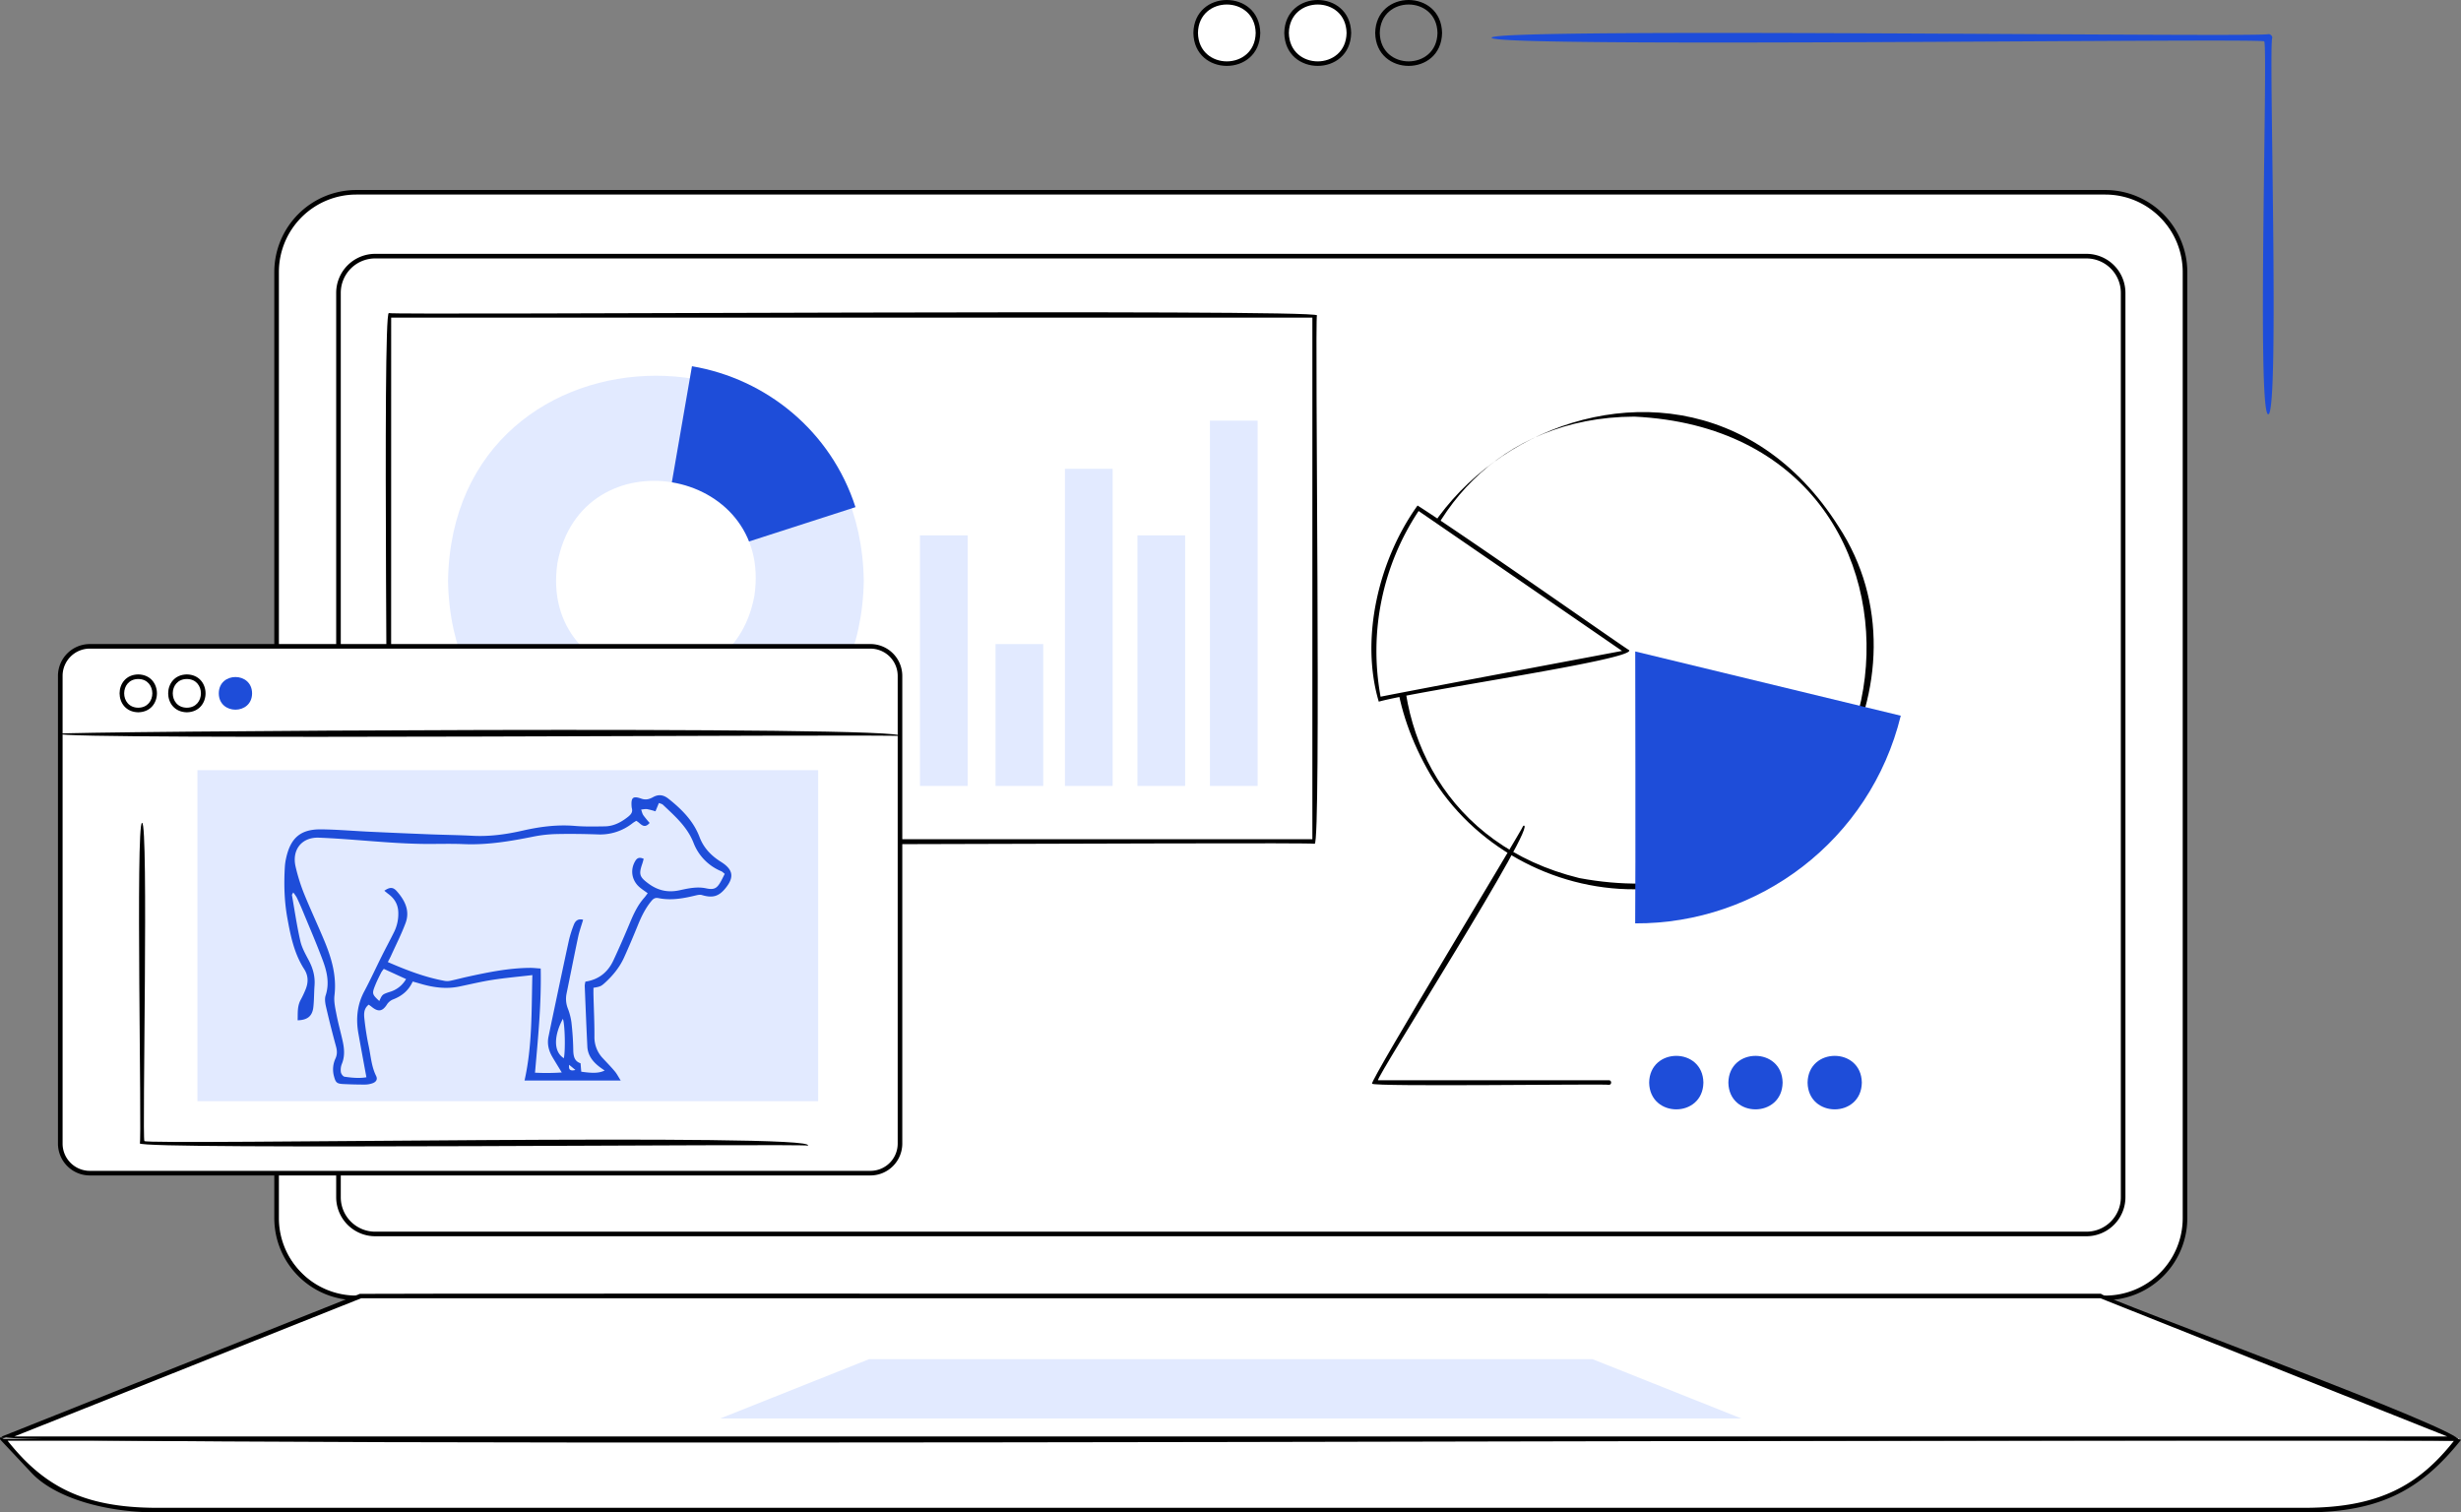
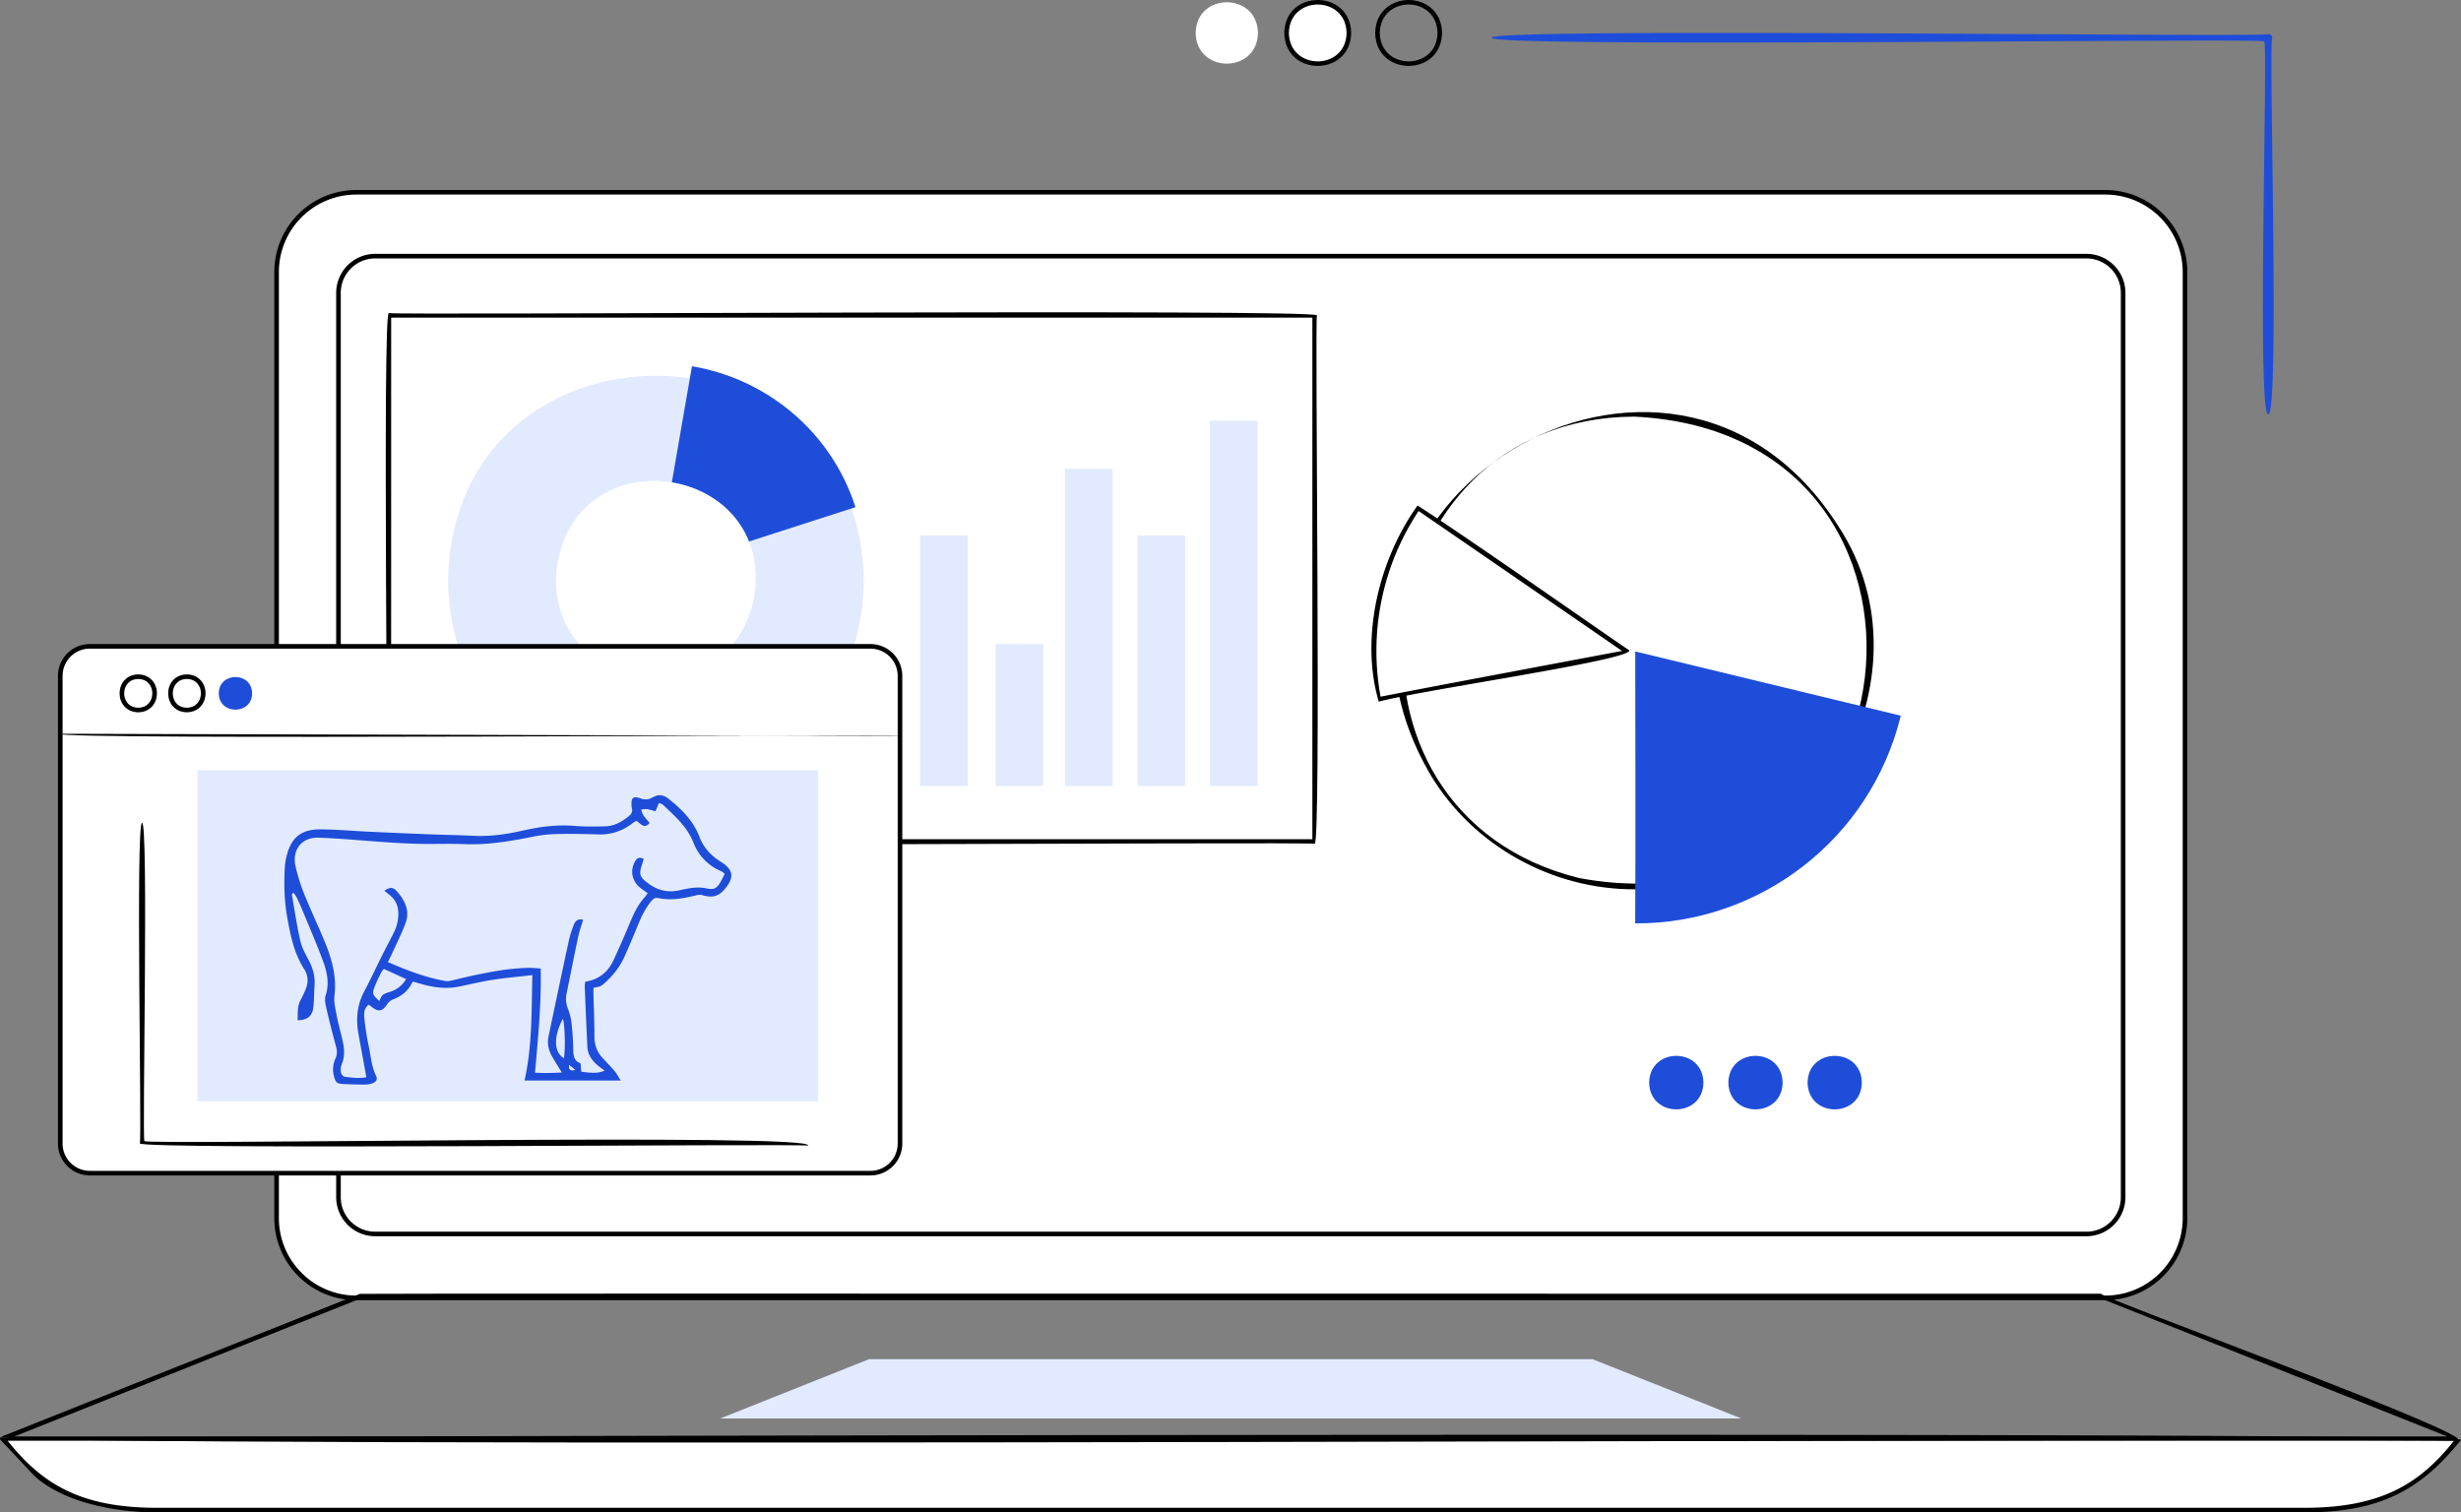
<svg xmlns="http://www.w3.org/2000/svg" viewBox="0 0 2358.92 1449.67">
  <rect x="0" y="0" width="2358.92" height="1449.67" fill="#808080" stroke="none" />
  <defs>
    <style>.cls-1{fill:#1e4dd9;}.cls-2{fill:#fff;}.cls-3{fill:#e2eaff;}</style>
  </defs>
  <g id="Livello_2" data-name="Livello 2">
    <g id="Layer_1" data-name="Layer 1">
      <path class="cls-1" d="M2174.17,32.72c-4.12,3.38-745.14-6.52-744.45,3.45-.9,10,736.7.09,740.56,3.47s-7.25,358.2,3.88,357.47c11.24.71.08-357.44,3.91-360.94A3.71,3.71,0,0,0,2174.17,32.72Z" />
      <path class="cls-2" d="M1205.79,31.58c-.67-39.23-59.06-39.22-59.72,0C1146.74,70.82,1205.12,70.81,1205.79,31.58Z" />
-       <path d="M1208,31.58c-.76,42.12-63.37,42.11-64.12,0C1144.62-10.53,1207.24-10.52,1208,31.58Zm-59.72,0c.65,36.34,54.67,36.33,55.32,0C1202.94-4.75,1148.91-4.74,1148.27,31.58Z" />
      <path class="cls-2" d="M1292.93,31.58c-.67-39.23-59.06-39.22-59.72,0C1233.88,70.82,1292.26,70.81,1292.93,31.58Z" />
      <path d="M1295.13,31.58c-.76,42.12-63.37,42.11-64.12,0C1231.76-10.53,1294.38-10.52,1295.13,31.58Zm-59.72,0c.65,36.34,54.67,36.33,55.32,0C1290.07-4.75,1236.05-4.74,1235.41,31.58Z" />
      <path d="M1382.26,31.58c-.75,42.12-63.36,42.11-64.11,0C1318.9-10.53,1381.51-10.52,1382.26,31.58Zm-59.71,0c.65,36.34,54.67,36.33,55.31,0C1377.21-4.75,1323.19-4.74,1322.55,31.58Z" />
      <rect class="cls-2" x="265.12" y="184.28" width="1829.27" height="1059.8" rx="76.38" />
      <path d="M2018,1246.28H341.5a78.67,78.67,0,0,1-78.58-78.58v-907a78.67,78.67,0,0,1,78.58-78.57H2018a78.67,78.67,0,0,1,78.58,78.57V1167.7A78.67,78.67,0,0,1,2018,1246.28ZM341.5,186.48a74.26,74.26,0,0,0-74.18,74.17V1167.7a74.27,74.27,0,0,0,74.18,74.18H2018a74.27,74.27,0,0,0,74.18-74.18v-907A74.26,74.26,0,0,0,2018,186.48Z" />
      <rect class="cls-2" x="324.44" y="245.51" width="1710.63" height="937.32" rx="35.2" />
      <path d="M1999.87,1185H359.64a37.45,37.45,0,0,1-37.4-37.41V280.72a37.45,37.45,0,0,1,37.4-37.41H1999.87a37.45,37.45,0,0,1,37.4,37.41v866.91A37.45,37.45,0,0,1,1999.87,1185ZM359.64,247.71a33,33,0,0,0-33,33v866.91a33,33,0,0,0,33,33H1999.87a33,33,0,0,0,33-33V280.72a33,33,0,0,0-33-33Z" />
      <path class="cls-2" d="M2209.78,1447.47h-2060c-73.91.14-111.5-23.8-147.53-68.71H2357.31C2321.23,1423.68,2283.76,1447.61,2209.78,1447.47Z" />
      <path d="M2209.78,1449.67h-2060c-51.08,0-98-14.84-119.52-37.8L.59,1380.27a2.22,2.22,0,0,1-.41-2.38c1.64-.19,2362.8-7.07,2358.73,2.36C2322.46,1425.56,2284.27,1449.76,2209.78,1449.67ZM7.28,1381c34.07,42.8,71.53,64.09,142.45,64.31H2209.78c70.63-.23,108.6-21.51,142.45-64.31Z" />
-       <polygon class="cls-2" points="2357.23 1379.11 2.28 1379.11 345.7 1242.27 2013.81 1242.27 2357.23 1379.11" />
      <path d="M2357.23,1381.31c-.84-4.23-2365.5,8.12-2355.76-4.23l343.41-136.85c-.34-.56,1668.87.07,1668.93-.16C2013.44,1243.94,2370.25,1373.6,2357.23,1381.31Zm-2343.48-4.4h2332l-332.37-132.44H346.12Z" />
      <polygon class="cls-3" points="1669.14 1359.67 690.37 1359.67 833.1 1302.79 1526.41 1302.79 1669.14 1359.67" />
      <path class="cls-2" d="M1760.21,505.5c150.74,256.72-227.67,487.64-387,236.22C1222.44,485,1600.85,254.09,1760.21,505.5Z" />
      <path d="M1566.88,852.42c-78.84.35-155-41.73-195.58-109.54C1219.36,483.63,1601,250.66,1762.09,504.36,1857.29,648.88,1739.13,857.91,1566.88,852.42Zm-.32-453.07c-261.58,1-307.9,379.75-52.75,442.32C1841.83,902.78,1898,415.32,1566.56,399.35Z" />
      <path class="cls-1" d="M1567.36,885.09c118,.63,225.28-79.46,254.57-199.06l-254.52-61.58S1567.83,841.75,1567.36,885.09Z" />
      <path class="cls-2" d="M1321.58,670.36a243.65,243.65,0,0,1,37.59-183.61c49.37,33.85,201.21,138.33,201.21,138.33S1361.21,662.4,1321.58,670.36Z" />
      <path d="M1321.58,672.56c-18-60.67-.14-136.07,37.18-188,49.48,31.65,200.73,138,202.87,138.67C1566.91,632.3,1361.52,661.59,1321.58,672.56Zm38.18-182.74a242.8,242.8,0,0,0-36.44,178c39.72-7.89,200.38-38,231.45-43.88C1529.87,606.76,1405.46,521.16,1359.76,489.82Z" />
      <path class="cls-1" d="M1732.61,1037.73c.58-34.19,51.46-34.18,52,0C1784.06,1071.92,1733.19,1071.92,1732.61,1037.73Z" />
      <path class="cls-1" d="M1656.68,1037.73c.58-34.19,51.46-34.18,52,0C1708.13,1071.92,1657.26,1071.92,1656.68,1037.73Z" />
      <path class="cls-1" d="M1580.75,1037.73c.58-34.19,51.46-34.18,52,0C1632.2,1071.92,1581.33,1071.92,1580.75,1037.73Z" />
-       <path d="M1542.19,1039.85c-1.91-1.08-226.11,2.1-227.06-1.1-2.38-2.3,145-245.08,144.92-247.17,17.76-8-142.71,243.47-139.16,243.88h221.3C1545,1035.41,1545.06,1039.9,1542.19,1039.85Z" />
      <rect class="cls-3" x="504.65" y="409.41" width="71.62" height="347.25" />
-       <rect class="cls-3" x="624.72" y="409.41" width="71.62" height="347.25" />
      <rect class="cls-3" x="744.79" y="409.41" width="71.62" height="347.25" />
-       <rect class="cls-3" x="864.86" y="409.41" width="71.62" height="347.25" />
      <rect class="cls-3" x="984.93" y="409.41" width="71.62" height="347.25" />
      <rect class="cls-3" x="1105" y="409.41" width="71.62" height="347.25" />
      <rect class="cls-1" x="504.65" y="565.16" width="71.62" height="145.45" />
      <rect class="cls-1" x="624.72" y="520.99" width="71.62" height="189.62" />
      <rect class="cls-1" x="744.79" y="455.47" width="71.62" height="255.14" />
      <rect class="cls-1" x="864.86" y="565.16" width="71.62" height="145.45" />
      <rect class="cls-1" x="984.93" y="511.3" width="71.62" height="199.31" />
      <rect class="cls-1" x="1105" y="554.45" width="71.62" height="156.16" />
      <rect class="cls-2" x="372.69" y="302.29" width="887.45" height="504.32" />
      <path d="M1260.14,808.81c-2.22-2.19-890.12,4.2-889.65-2.19,2.17-2.22-4.18-507,2.19-506.52,2.22,2.18,890.13-4.21,889.65,2.19C1260.16,304.5,1266.51,809.28,1260.14,808.81Zm-885.25-4.4h883.05V304.49h-883Z" />
      <path class="cls-3" d="M429.45,556.59c4.48,261.92,394.08,261.88,398.51,0C823.49,294.68,433.89,294.72,429.45,556.59Z" />
      <path class="cls-1" d="M663.26,351.05c71.14,12,133.18,62,156.74,135.07L629.21,547.65Z" />
      <path class="cls-2" d="M534.32,539.68c-18.52,124.43,166,155.11,188.78,31.39C741.61,446.65,557.05,416,534.32,539.68Z" />
      <rect class="cls-3" x="881.81" y="513.17" width="45.71" height="240.19" />
      <rect class="cls-3" x="954.25" y="617.35" width="45.71" height="136.01" />
      <rect class="cls-3" x="1020.78" y="449.35" width="45.71" height="304.01" />
      <rect class="cls-3" x="1090.26" y="513.17" width="45.71" height="240.19" />
      <rect class="cls-3" x="1159.75" y="403.21" width="45.71" height="350.15" />
      <path class="cls-2" d="M834.35,619.55H86.07a28.32,28.32,0,0,0-28.31,28.31c.14,62.4-.1,379.54,0,448.35a28.31,28.31,0,0,0,28.31,28.31H834.35a28.31,28.31,0,0,0,28.31-28.31c.11-70.75-.08-384.14,0-448.35A28.32,28.32,0,0,0,834.35,619.55Z" />
      <path d="M834.35,1126.72H86.07a30.55,30.55,0,0,1-30.51-30.51V647.86a30.55,30.55,0,0,1,30.51-30.51H834.35a30.55,30.55,0,0,1,30.51,30.51v448.35A30.55,30.55,0,0,1,834.35,1126.72Zm-748.28-505A26.14,26.14,0,0,0,60,647.86v448.35a26.14,26.14,0,0,0,26.11,26.11H834.35a26.14,26.14,0,0,0,26.11-26.11V647.86a26.14,26.14,0,0,0-26.11-26.11Z" />
-       <path d="M862.66,705.55c-2.21-2.19-807.57,4.19-807.09-2.2C53,701.15,876,695.21,862.66,705.55Z" />
+       <path d="M862.66,705.55c-2.21-2.19-807.57,4.19-807.09-2.2Z" />
      <path d="M132.52,682.77c-23.86-.43-23.86-35.9,0-36.32C156.39,646.88,156.39,682.34,132.52,682.77Zm0-31.92c-18,.09-18,27.43,0,27.52C150.52,678.27,150.51,650.94,132.52,650.85Z" />
      <path d="M179.1,682.77c-23.87-.43-23.86-35.9,0-36.32C203,646.88,203,682.34,179.1,682.77Zm0-31.92c-18,.09-18,27.43,0,27.52C197.09,678.27,197.09,650.94,179.1,650.85Z" />
      <path class="cls-1" d="M241.63,664.61c-.09,20.87-31.83,20.87-31.92,0C209.81,643.74,241.54,643.74,241.63,664.61Z" />
      <rect class="cls-3" x="189.25" y="738.24" width="594.97" height="317.3" />
      <path d="M774.33,1098.15c-2.21-2.18-640.81,4.19-640.33-2.19,2.14-2.22-4.15-307.7,2.18-307.23,6.35-.47.06,302.81,2.21,305C139.57,1097.83,787.46,1085.77,774.33,1098.15Z" />
      <path class="cls-1" d="M510.28,934.67c-13.49,1.57-25.9,2.65-38.19,4.56-10.74,1.66-21.35,4.25-32,6.44-12.86,2.63-25.37.8-37.75-2.92-2.24-.68-4.51-1.27-6.76-1.9-3.85,8.57-10.19,13.73-18.44,17a12.67,12.67,0,0,0-5.94,4.53c-4.4,7.14-8.52,8-15.05,2.62-.8-.66-1.68-1.23-2.73-2-5.38,4.27-4.54,10.06-3.92,15.41.94,8.17,2.22,16.34,3.94,24.38,2,9.58,2.61,19.54,7.07,28.53,1.73,3.48-.2,5.79-3.19,6.93a22.54,22.54,0,0,1-7.77,1.36q-10.38,0-20.74-.52c-6-.32-7.09-1.49-8.66-7.38a24.91,24.91,0,0,1,1.43-17.14c1.77-3.91,1.61-7.47.49-11.55q-5.16-18.81-9.54-37.84c-.82-3.54-1.48-7.71-.4-11,3.86-11.7,1.29-22.8-2.71-33.54-5.92-15.93-12.69-31.54-19.17-47.27q-2.73-6.63-5.83-13.12a39.74,39.74,0,0,0-3.34-4.82c-.68,1.39-1.33,2.07-1.23,2.62,2.55,14.63,4.72,29.36,8,43.83,1.44,6.35,4.77,12.39,7.89,18.22,4.14,7.73,6.41,15.67,5.76,24.47-.51,6.89-.38,13.85-1.13,20.71-.95,8.64-5.53,12.46-15.08,12.72.24-6.79-.53-13.52,3.07-19.88a90.64,90.64,0,0,0,4.41-9.35c2.87-6.76,2.92-13.44-1.17-19.77-9.62-14.9-13.06-31.79-16.14-48.85-3-16.35-3.4-32.78-2.42-49.29a53.91,53.91,0,0,1,1.29-8.65c4.34-19.25,13.95-27.45,33.52-27.24,15.41.17,30.81,1.55,46.21,2.27q28.7,1.35,57.4,2.48c13.82.55,27.66.69,41.46,1.42,16.38.87,32.4-1.38,48.26-5,16.43-3.73,32.9-5.88,49.83-4.46,9.51.8,19.12.57,28.68.43,8.6-.12,15.81-4,22.43-9.26,2.76-2.21,4.52-4.43,3.54-8.08a8.42,8.42,0,0,1-.25-1.57c-.66-8.7,1.21-10.55,9.34-7.66,4.43,1.58,7.91.4,11.34-1.5,5.46-3,10.15-2,14.74,1.65,12.63,10.05,23.86,21.21,29.73,36.74,3.93,10.38,11.21,17.88,20.49,23.68,11.78,7.36,13,14.81,4.15,25.52-6.39,7.77-12.36,9.33-22.39,6.31-1.83-.55-4.12-.07-6.08.4-11.67,2.82-23.4,5-35.4,2.57-3.15-.65-4.94.32-6.82,2.59-5.86,7-9.77,15.13-13.2,23.55-4.2,10.34-8.53,20.64-13.15,30.8-4.12,9.06-10.28,16.74-17.56,23.51-4.34,4-5,4.36-11.75,5.48,0,2.2-.05,4.52,0,6.83.32,13.3,1,26.6.92,39.9a29.28,29.28,0,0,0,8.17,20.94c3.8,4.09,7.71,8.09,11.3,12.36,2,2.33,3.36,5.14,5.74,8.86H502.78C510.26,1002.28,509.39,969,510.28,934.67ZM617,823.25c-.52,1.81-.87,3.29-1.37,4.72-3.5,10.14-2.59,12.62,5.76,18.85,9.1,6.8,18.86,9,30.06,6.52,8.25-1.79,16.65-3.67,25.26-1.85,7.66,1.62,10.44.29,14.25-6.61,1.27-2.28,2.39-4.64,3.72-7.24-1.28-1-2.17-2-3.3-2.51a48.06,48.06,0,0,1-26.65-27.35c-6.15-15.48-17.84-25.49-29.16-36.26-1-1-2.68-1.23-4-1.83-1.15,2.8-2.12,5.16-3.3,8a69.17,69.17,0,0,0-8-2.1c-1.85-.25-3.81.25-5.72.41.69,1.85,1.06,3.91,2.14,5.5a93.42,93.42,0,0,0,6,7.31c-5.77,6.71-8.93-.21-12.89-2-1.31.84-2.47,1.47-3.5,2.27a49.88,49.88,0,0,1-33.44,10.74c-13.29-.45-26.62-.64-39.91-.33a127.46,127.46,0,0,0-22.11,2.52c-22,4.41-43.91,8.09-66.47,7.11-13.28-.57-26.61,0-39.92-.21-10.1-.18-20.2-.66-30.28-1.32-22.83-1.5-45.62-3.74-68.47-4.64-16.63-.65-26.19,11.82-22.31,28A178.27,178.27,0,0,0,291.19,856c6.28,15.52,13.44,30.69,19.86,46.16,6.88,16.59,11.75,33.53,9.55,52-.7,5.87.74,12.12,1.89,18.07,1.66,8.61,4.05,17.07,5.95,25.63,1.62,7.35,2.24,14.67-.79,22a15.42,15.42,0,0,0-.92,7.81c.23,1.66,2.06,4.18,3.47,4.39,7.2,1.09,14.5,1.67,21,.54-2.63-14.4-5.22-28.19-7.67-42-2.48-14-1.24-27.42,5.59-40.26,6-11.25,11.3-22.86,17-34.26,3.8-7.61,7.86-15.09,11.63-22.72a39.24,39.24,0,0,0,4-19.34c-.32-7.14-3.57-12.64-9.2-16.87-1.36-1-2.66-2.14-4.15-3.34,5.27-3.59,8.34-3.67,12,.52,7.75,8.77,12.79,18.8,8.27,30.66-4,10.64-9.21,20.88-13.92,31.27-.84,1.86-1.86,3.65-3,5.92,18.07,7.83,35.84,14.7,54.77,18.09a14.8,14.8,0,0,0,5.54-.24c5.46-1.16,10.84-2.62,16.29-3.82,19.76-4.33,39.57-8.35,59.92-8.47,3.08,0,6.16.38,10,.63.75,33.72-2.53,66.42-5.45,99.85a214.38,214.38,0,0,0,25.64-.21c-3.43-5.65-6.16-10.07-8.82-14.54-3.67-6.16-5.37-12.71-3.86-19.88,1.25-6,2.46-12,3.73-17.95,5.22-24.71,10.38-49.44,15.76-74.11a104.5,104.5,0,0,1,4.78-15.19c1.4-3.61,4-6,8.88-4.71-1.74,5.91-3.65,11.14-4.79,16.54-3.86,18.21-7.41,36.48-11.17,54.71a25.12,25.12,0,0,0,1.4,14A57.74,57.74,0,0,1,547.73,980c1,8.72,1.61,17.49,1.75,26.25.09,6,1,11,7,12.94.26,3.14.46,5.68.66,8.07,11.45,1.66,17.22,1.4,22.44-1.11-1.68-1.18-3.17-2.16-4.6-3.24-6.61-5-11.58-11.1-12-19.77-.94-19.4-1.73-38.81-2.51-58.21a19.32,19.32,0,0,1,.68-4C574,939,582.75,931.81,588,920.49c5.5-11.8,10.69-23.74,15.71-35.76,3.6-8.64,7.47-17.05,13.76-24.13,1.16-1.29,2.13-2.76,3.38-4.4-2.79-2-5.22-3.62-7.45-5.46-8-6.61-9.7-17.22-4.23-25.83C610.85,822.31,613.05,821.44,617,823.25ZM389.23,938.48l-21.34-9.78a26.61,26.61,0,0,0-2.36,3.21c-2,4-4.06,8-5.75,12.19-3.39,8.34-3.15,9,3.79,15.43,2.84-6.24,2.8-6.36,10-8.73A26.56,26.56,0,0,0,389.23,938.48Zm150.32,38.1c-7.95,14.75-9.92,30.93.91,37.76C542.09,1006.93,541.49,982,539.55,976.58Zm6,44.08c-.61,4.31.6,6.31,6,4.94Z" />
    </g>
  </g>
</svg>